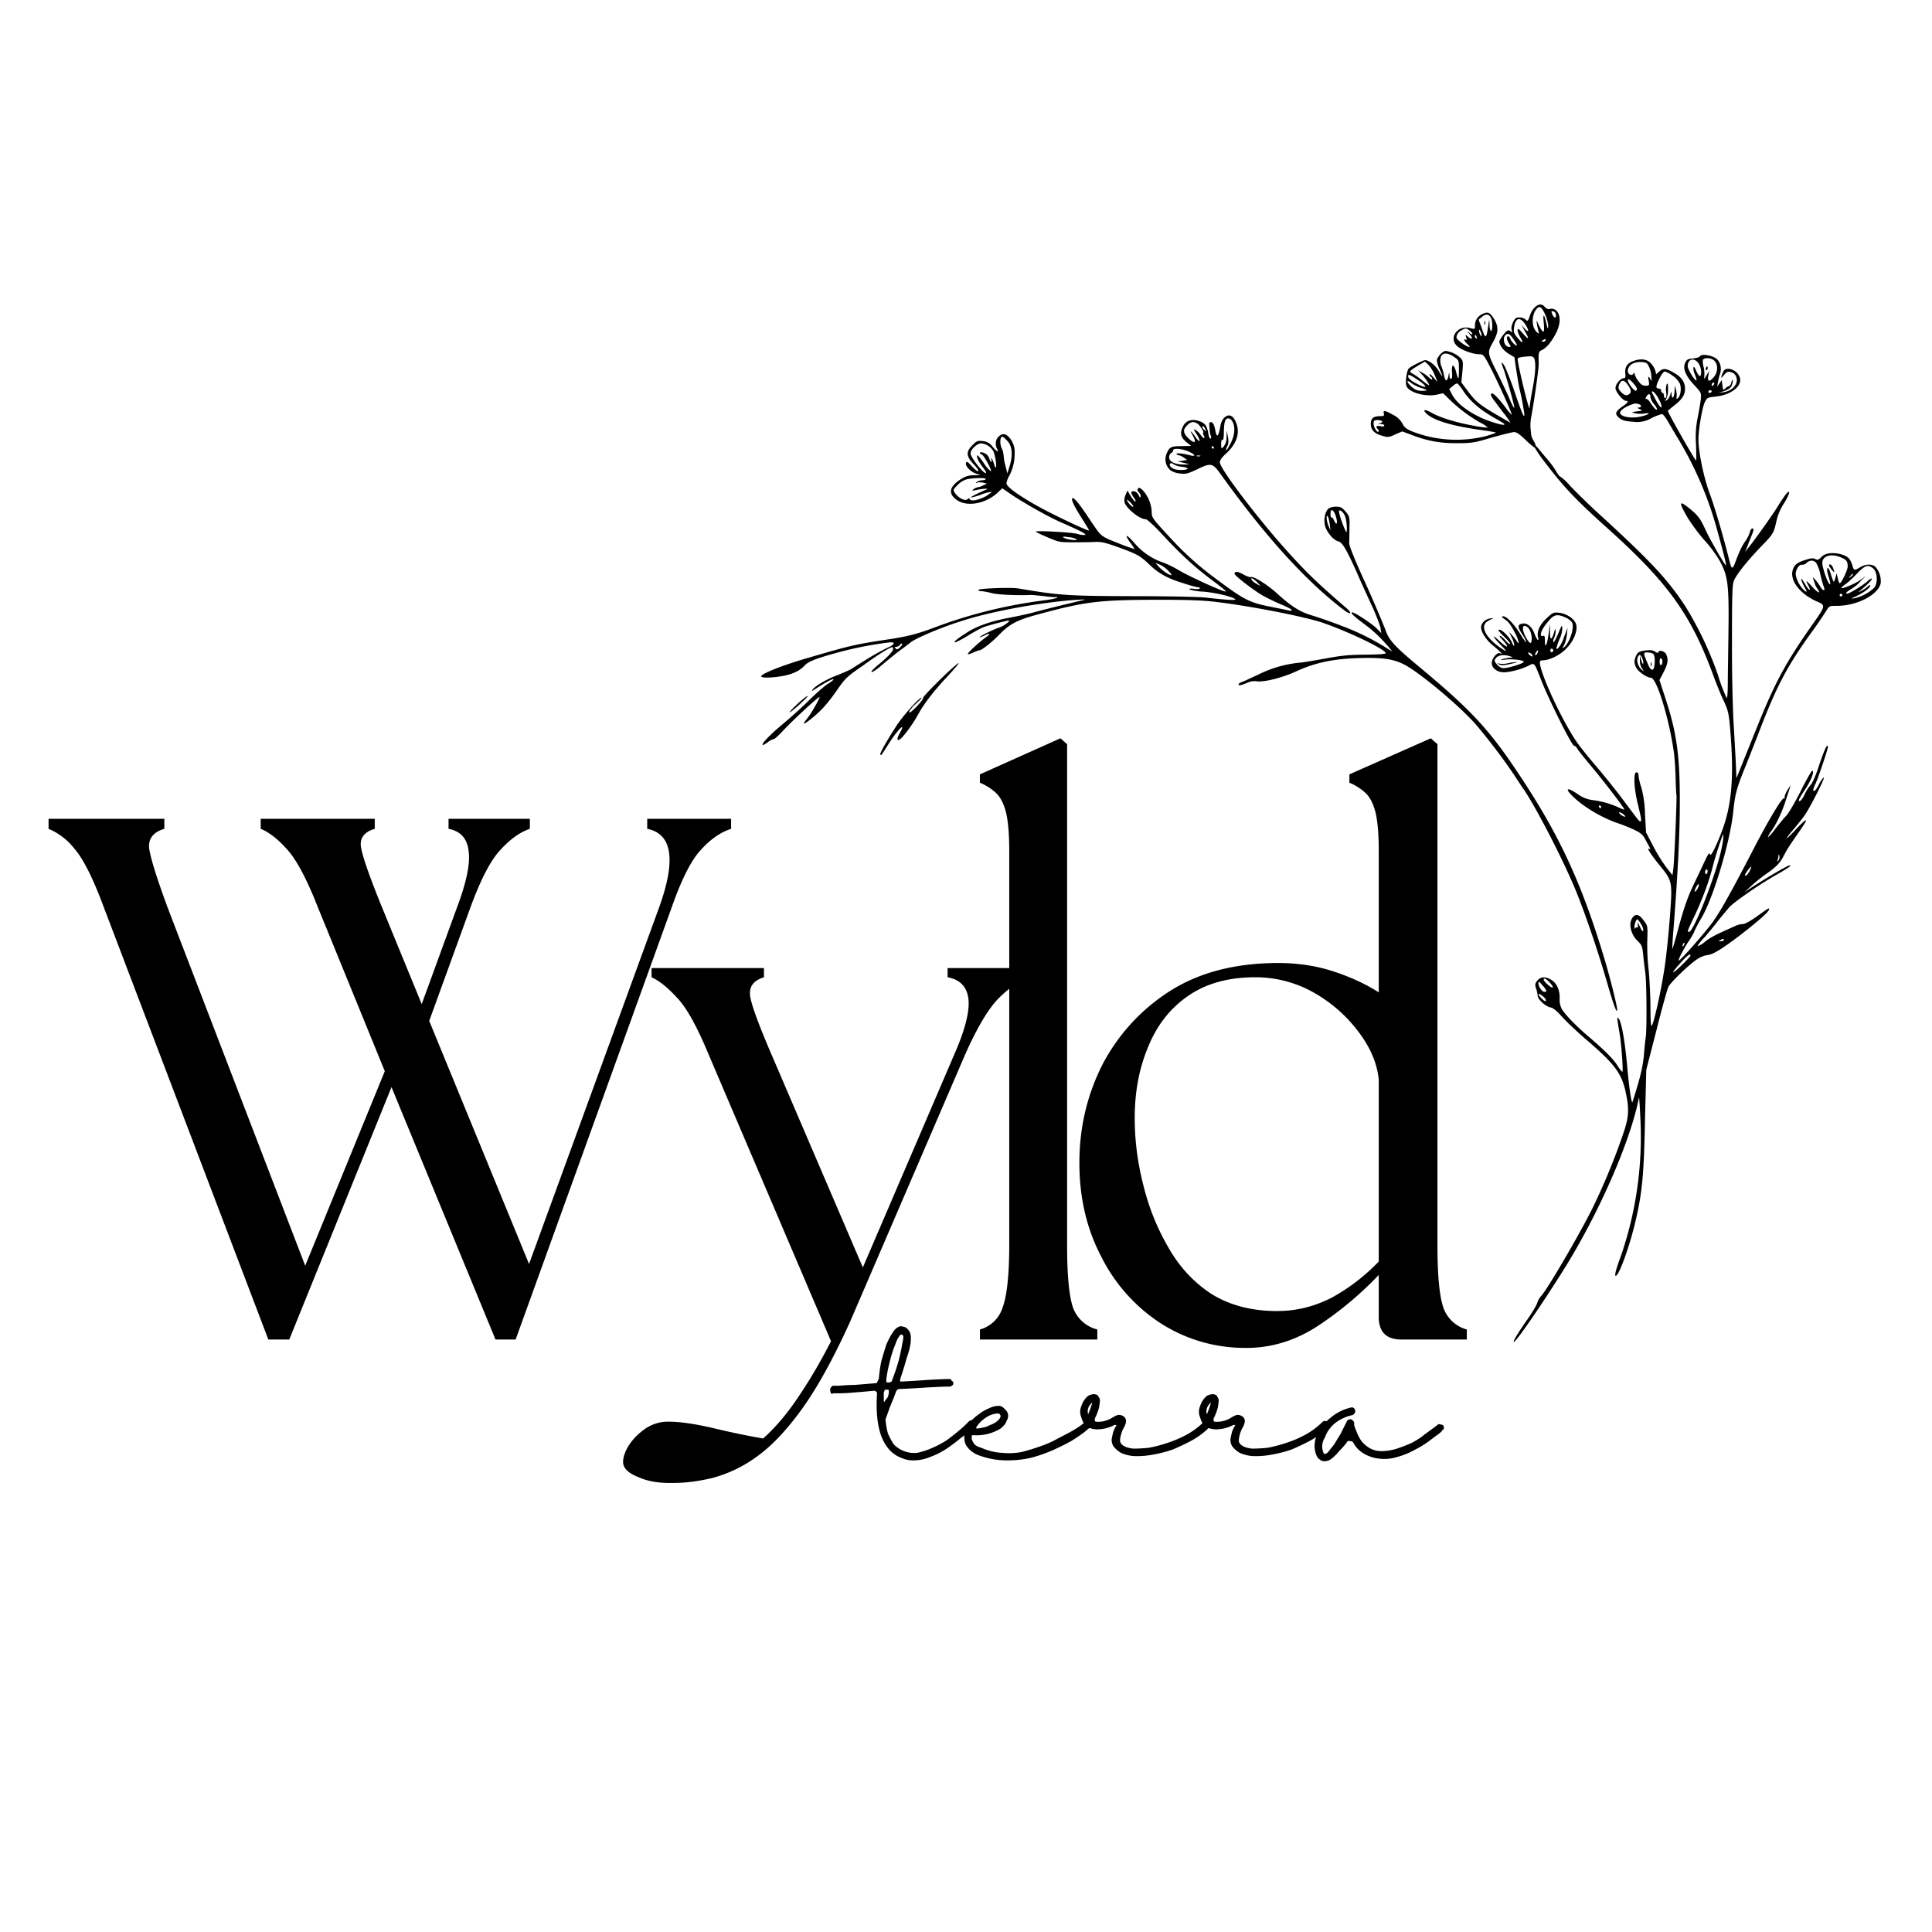
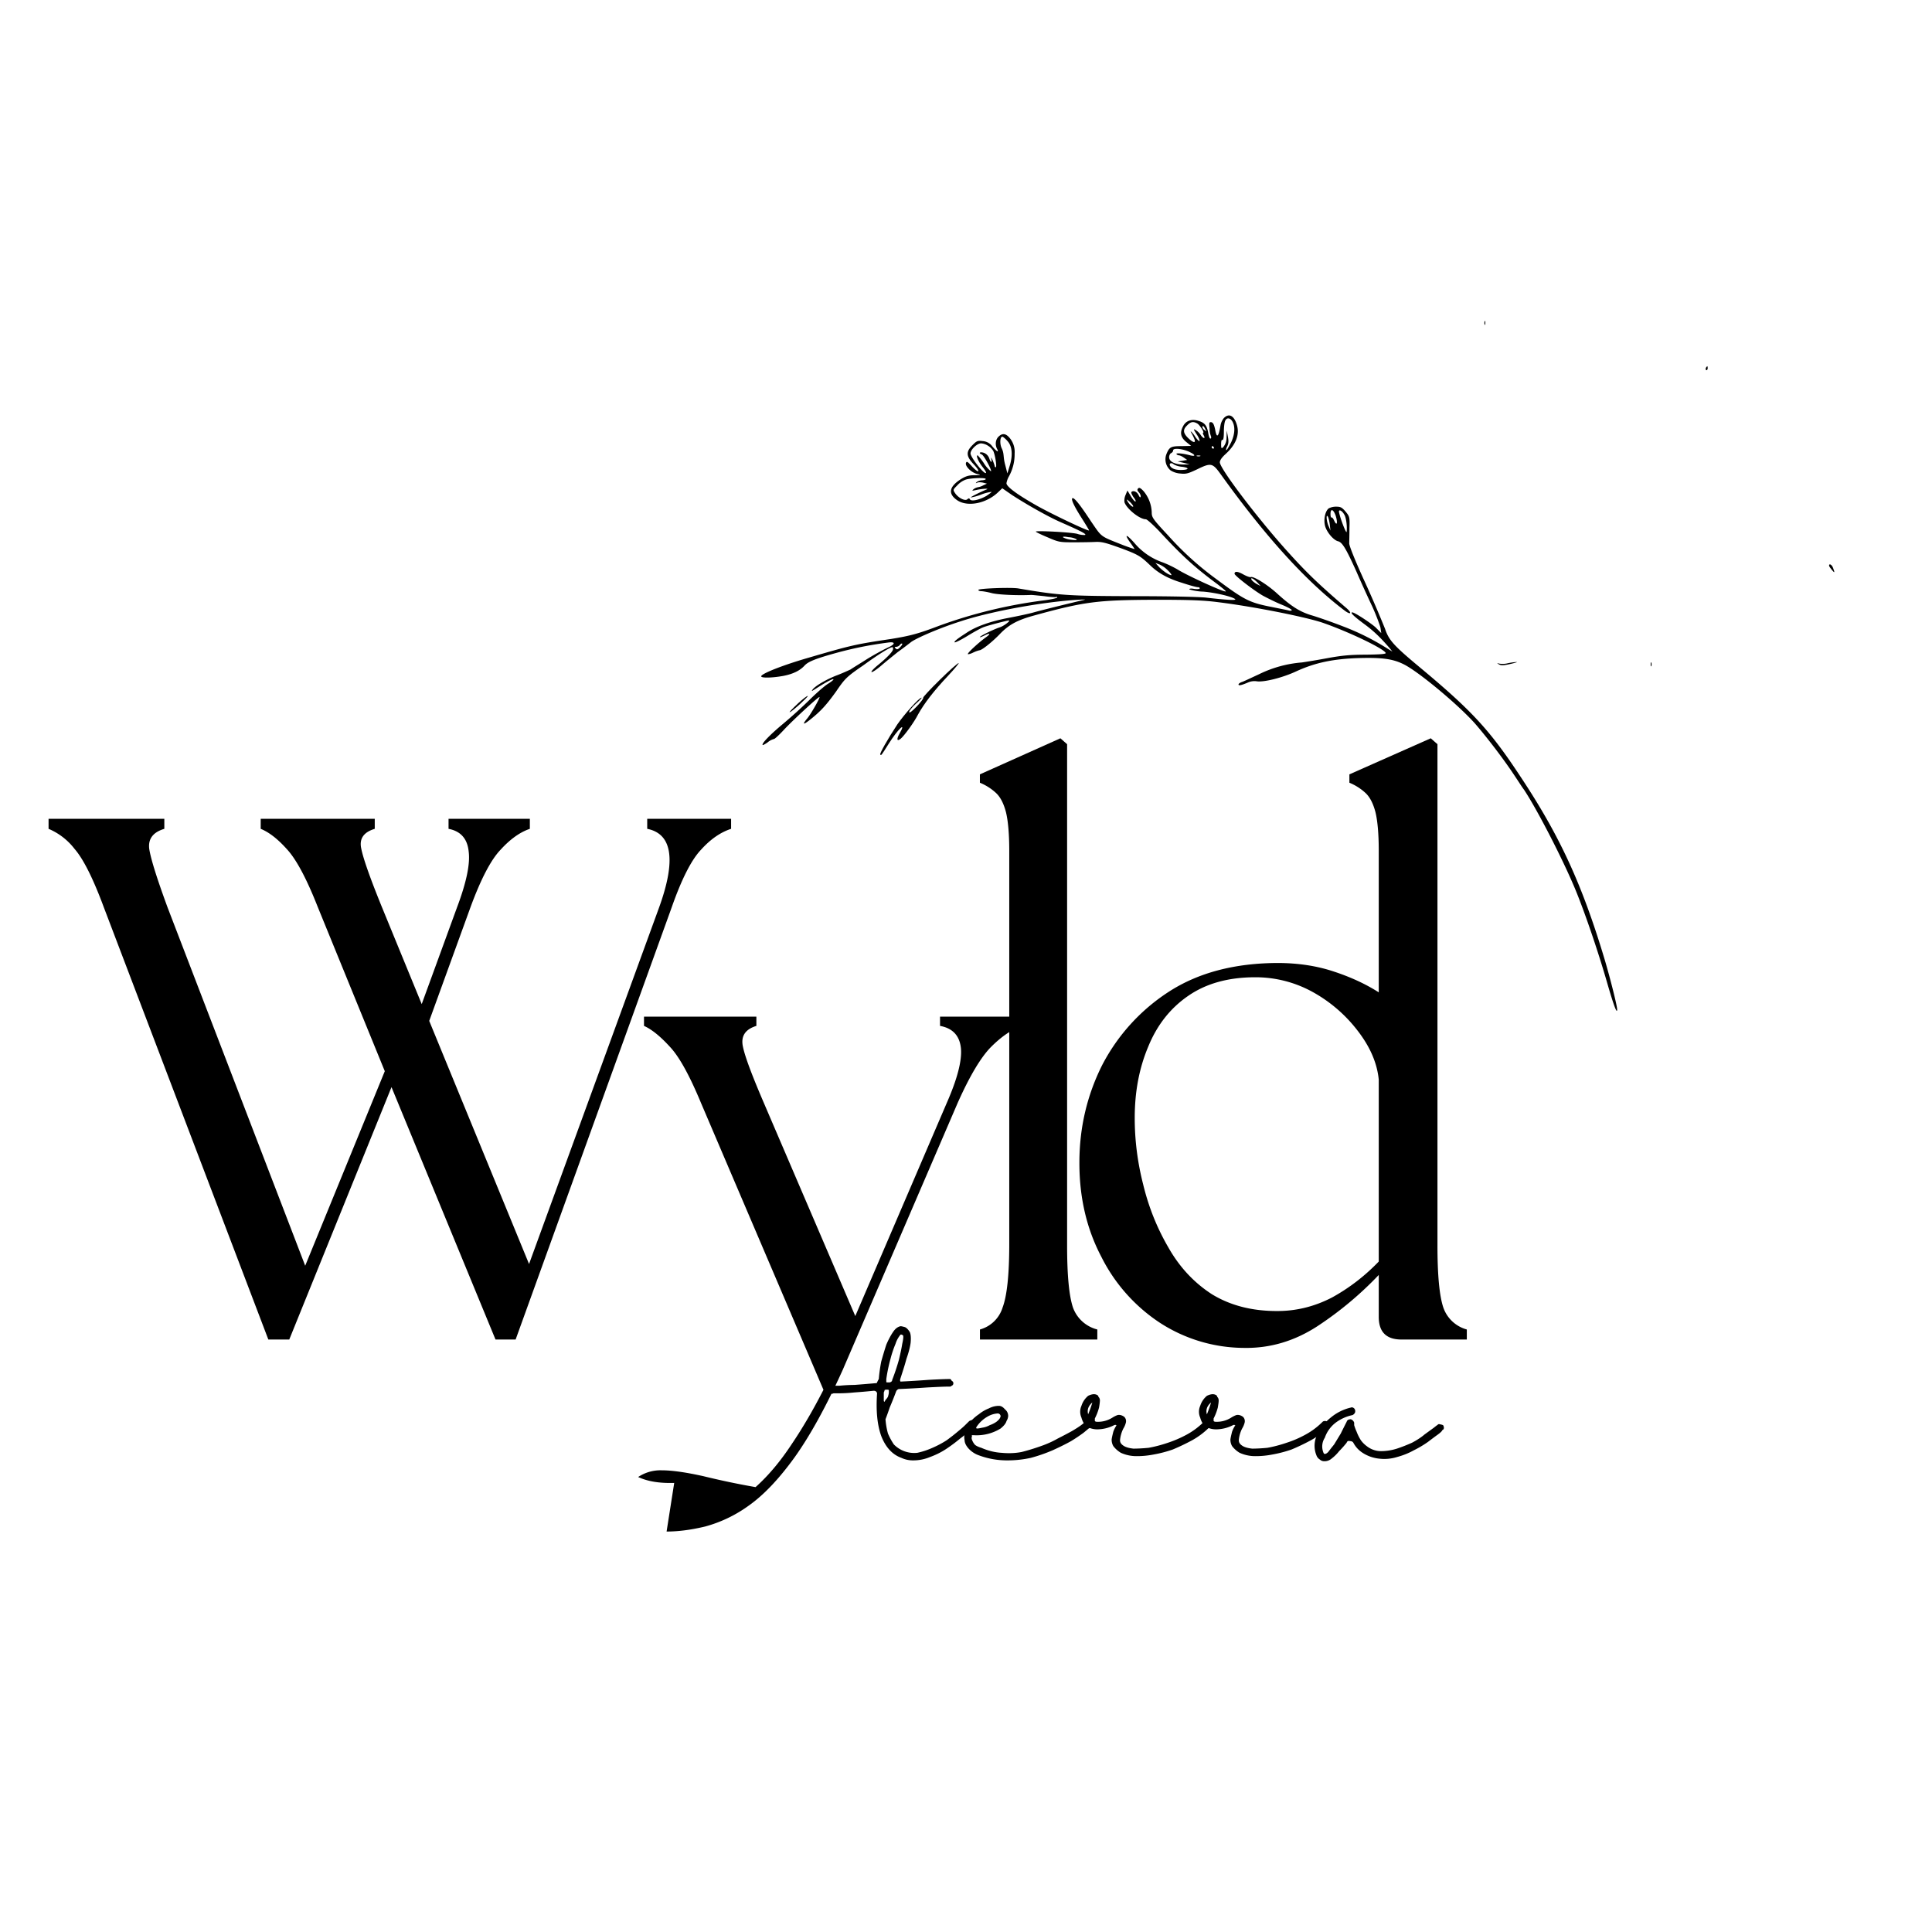
<svg xmlns="http://www.w3.org/2000/svg" data-bbox="0.905 5.674 34.141 21.959" height="48" viewBox="0 0 36 36" width="48" data-type="shape">
  <g>
    <defs>
      <clipPath id="18b0f13d-90f1-4d97-94ce-d4167f11ea10">
        <path d="M.488 15H14v10H.488Zm0 0" />
      </clipPath>
      <clipPath id="22250627-677d-4ffe-81f3-43b999ee5c15">
-         <path d="M25 5.648h5V9h-5Zm0 0" />
-       </clipPath>
+         </clipPath>
      <clipPath id="a1c16991-66d2-4a4a-8023-678df85e5499">
        <path d="M27 5.648h1V7h-1Zm0 0" />
      </clipPath>
      <clipPath id="5f9e6347-2b29-47c6-83f9-514a81033751">
        <path d="M27 6h8.059v19.016H27Zm0 0" />
      </clipPath>
      <clipPath id="3b66268b-e6b2-4cda-8338-99edf2850b46">
        <path d="M14.184 8H31v11H14.184Zm0 0" />
      </clipPath>
      <clipPath id="600e97bf-65e3-4147-9489-6d98fc04a425">
        <path d="M14.184 12H16v2h-1.816Zm0 0" />
      </clipPath>
    </defs>
    <g clip-path="url(#18b0f13d-90f1-4d97-94ce-d4167f11ea10)">
      <path d="M5.92 16.898q-.314-.797-.578-1.079-.251-.28-.484-.375v-.187h2.125v.187q-.316.095-.25.375.058.282.375 1.063l.75 1.828.656-1.797q.265-.702.219-1.047-.036-.357-.375-.422v-.187h1.515v.187c-.187.063-.37.196-.547.391q-.27.282-.562 1.078l-.766 2.11 1.86 4.53 2.422-6.64c.32-.883.25-1.375-.22-1.469v-.187h1.563v.187q-.298.097-.562.391-.268.282-.547 1.078L9.608 24.96h-.375l-1.938-4.703L5.39 24.96H5l-3.063-8.047q-.3-.81-.547-1.094a1.2 1.2 0 0 0-.485-.375v-.187h2.157v.187q-.317.095-.281.375.045.284.343 1.094l2.563 6.672L7.17 19.96Zm0 0" />
    </g>
-     <path d="M12.563 27.632c-.274.008-.492-.027-.672-.11q-.28-.11-.281-.28.002-.143.11-.313.111-.174.312-.313a.75.75 0 0 1 .437-.125c.188 0 .445.035.781.11q.5.122.97.203.355-.317.671-.797c.219-.324.414-.664.594-1.016l-2.281-5.343c-.211-.508-.403-.86-.579-1.047q-.269-.295-.484-.391v-.172h2.094v.172q-.315.096-.25.39c.039.188.172.54.39 1.047l1.703 3.97 1.704-3.97q.294-.669.265-1.015-.034-.357-.39-.422v-.172h1.53v.172q-.283.096-.577.39c-.188.188-.399.54-.625 1.047l-2.14 4.97q-.458 1.014-.892 1.624-.438.609-.859.907a2.5 2.5 0 0 1-.812.39q-.391.094-.72.094m0 0" />
+     <path d="M12.563 27.632c-.274.008-.492-.027-.672-.11a.75.75 0 0 1 .437-.125c.188 0 .445.035.781.11q.5.122.97.203.355-.317.671-.797c.219-.324.414-.664.594-1.016l-2.281-5.343c-.211-.508-.403-.86-.579-1.047q-.269-.295-.484-.391v-.172h2.094v.172q-.315.096-.25.39c.039.188.172.54.39 1.047l1.703 3.97 1.704-3.97q.294-.669.265-1.015-.034-.357-.39-.422v-.172h1.53v.172q-.283.096-.577.39c-.188.188-.399.54-.625 1.047l-2.14 4.97q-.458 1.014-.892 1.624-.438.609-.859.907a2.5 2.5 0 0 1-.812.39q-.391.094-.72.094m0 0" />
    <path d="M18.26 24.96v-.187a.61.61 0 0 0 .421-.407q.124-.328.125-1.172v-7.343c0-.32-.023-.563-.062-.72q-.065-.246-.188-.358a1 1 0 0 0-.297-.188v-.156l1.5-.672.125.11v9.327q-.001.845.11 1.172a.65.65 0 0 0 .453.407v.187Zm0 0" />
    <path d="M23.176 25.116a2.9 2.9 0 0 1-1.563-.468 3.17 3.17 0 0 1-1.094-1.235q-.408-.778-.406-1.75 0-.968.422-1.812a3.6 3.6 0 0 1 1.25-1.375q.824-.53 2.031-.532.563.002 1.031.157.48.157.844.39v-2.64c0-.32-.023-.563-.062-.72q-.065-.246-.188-.358a1 1 0 0 0-.297-.188v-.156l1.516-.672.125.11v9.327q-.001.845.11 1.172a.64.64 0 0 0 .437.407v.187h-1.219q-.422 0-.422-.422v-.781a6.5 6.5 0 0 1-1.14.953q-.644.42-1.375.406m-2.032-4.281c0 .406.051.82.157 1.234q.151.627.468 1.172.31.55.813.875.515.315 1.218.313.529.001 1.016-.25.481-.263.875-.672v-3.39c-.031-.313-.164-.614-.39-.907a2.7 2.7 0 0 0-.829-.719 2.2 2.2 0 0 0-1.093-.281q-.738.002-1.235.344-.504.345-.75.953-.251.596-.25 1.328m0 0" />
    <g clip-path="url(#22250627-677d-4ffe-81f3-43b999ee5c15)">
      <path d="M28.535 7.754c.035-.18.14-.871.137-.992-.008-.2-.004-.215.074-.246a.5.5 0 0 0 .137-.13c.273-.37.176-.574.086-.62-.028-.012-.067-.02-.094-.008-.027.008-.062-.008-.09-.04-.058-.062-.113-.058-.187.009a.4.4 0 0 0-.094.164c-.031.09-.04.101-.074.066-.04-.035-.086-.047-.157-.039-.054 0-.128.16-.105.23.016.047.012.051-.023.024-.032-.027-.047-.024-.09.016a.6.6 0 0 0-.086.113c-.04.058-.04.07-.004.144.023.047.086.11.144.145l.11.066.031.219c.02.121.047.293.066.383.024.09.055.242.07.344.048.265 0 .183-.156-.278a6 6 0 0 0-.187-.488c-.066-.121-.082-.098-.027.039.03.074.16.523.195.68.023.093-.023.027-.094-.149a16 16 0 0 0-.199-.422c-.207-.41-.207-.414-.102-.601.106-.188.11-.285.032-.426-.082-.137-.121-.156-.227-.105a.23.23 0 0 0-.137.226c0 .055-.007.059-.09.035-.226-.062-.406.176-.25.328.07.075.29.157.415.16.082 0 .09.004.238.297.14.274.39.832.371.832a1 1 0 0 1-.11-.132c-.128-.168-.222-.266-.253-.266q-.065-.001.047.145c.039.05.12.164.191.25.066.09.11.156.098.148-.582-.332-.621-.363-.801-.602l-.11-.148.02-.203c.016-.188.012-.203-.043-.258a.5.5 0 0 0-.266-.125c-.05 0-.14.086-.164.16-.007.031.012.106.047.18.074.16.063.168-.023.02-.063-.098-.176-.188-.246-.188-.035 0-.254.11-.301.152-.04.028-.074.266-.047.328.043.122.348.207.559.164l.125-.027.14.137c.164.156.356.3.559.414a.5.5 0 0 1 .133.09 2 2 0 0 1-.282-.04c-.32-.058-.62-.152-.773-.242-.129-.07-.172-.054-.074.032.133.117.465.215.941.285.18.023.328.05.336.055.008.007-.082.039-.195.07a2.26 2.26 0 0 1-1.352-.086c-.117-.047-.156-.078-.195-.156a.4.4 0 0 0-.176-.16c-.148-.082-.183-.09-.168-.02.012.04 0 .047-.062.047-.133 0-.18.039-.18.148 0 .114.074.184.23.223.086.027.114.023.227-.031l.129-.055.148.055c.297.117.551.168.871.164.274 0 .329-.008.653-.106.195-.054.383-.101.414-.101.047 0 .113.05.23.164.117.11.172.148.176.12.004-.019-.016-.073-.043-.12a.3.3 0 0 1-.05-.149c0-.039-.028-.136.007-.312m.406-1.953c.024.004.051.035.051.066.012.074-.043.059-.07-.02-.02-.046-.016-.054.02-.046m-1.562.402c-.055-.043-.055-.043 0 .02.074.082.055.12-.024.054-.054-.047-.054-.047-.035.012.012.04.012.05-.008.043-.05-.031-.03.023.02.07.09.082.055.086-.062.012a.7.7 0 0 1-.122-.101c-.027-.043.012-.122.082-.157.082-.047.082-.047.149 0 .027.02.055.051.055.067 0 .011-.028.007-.055-.02m.129.102a.05.05 0 0 1-.028-.043c0-.032.02-.028.036.02.007.019.007.03-.008.023m.074-.063a.2.2 0 0 1-.023-.074c0-.035 0-.035.023 0 .012.02.023.055.023.074 0 .031 0 .031-.023 0m.023-.14-.054-.145.066-.055q.105-.089.164.02c.032.055.032.246 0 .246-.011 0-.027-.055-.027-.121-.004-.113-.004-.113-.027.047-.036.23-.047.23-.122.008m-1.214.96c.21.133.226.2.02.094-.118-.058-.173-.105-.173-.144 0-.043.024-.035.153.05m.097.22c-.074 0-.117-.016-.187-.075-.047-.043-.082-.086-.074-.102.007-.007.035 0 .062.028a.7.7 0 0 0 .172.09c.07.02.125.043.125.05a.3.3 0 0 1-.098.008m.223-.247c-.04-.047-.074-.074-.074-.058s.011.039.027.046a.06.06 0 0 1 .023.043c0 .016-.03 0-.066-.035a.6.6 0 0 0-.133-.093l-.062-.036.066.075a1 1 0 0 1 .11.144c.054.086.03.074-.125-.05a1.3 1.3 0 0 0-.16-.11c-.07-.035-.055-.05.113-.152l.12-.07.067.062a.7.7 0 0 1 .117.191l.051.13Zm-.992.906q-.117-.016-.047.055c.015.016.023.04.015.047-.027.027-.09-.074-.093-.148 0-.055.011-.067.07-.067.043 0 .082.012.09.024.008.011-.012.027-.04.035-.05.008-.05.008.013.015.035 0 .066.012.066.028q-.002.03-.074.011m1.27-.937c-.024.117-.06.11-.083-.012a1 1 0 0 0-.043-.152c-.035-.067-.035-.184.004-.223q.072-.07.227.035c.09.063.09.063.09.239 0 .199-.012.207-.055.03-.043-.148-.086-.14-.074.016q.01.12-.016.122c-.026.002-.031-.028-.031-.067-.004-.062-.004-.062-.02.012m1.038.91c-.023.02-.328-.074-.468-.148-.254-.125-.43-.274-.504-.418l-.051-.098.07-.059c.031-.03.074-.05.086-.043a1 1 0 0 1 .113.149c.122.176.282.32.536.469.242.14.234.136.218.148m.73-1.547q-.055 0-.007-.027c.047-.027.05-.027.05 0 0 .012-.023.027-.042.027m-.144-.586c.063-.093.106-.074.172.067a.7.7 0 0 1 .063.218c-.004.082-.008.075-.035-.043-.047-.195-.067-.187-.047.008.015.192-.008.2-.098.02-.04-.09-.043-.09-.031-.02.004.04.02.102.027.137.02.055.016.055-.023.027-.098-.082-.11-.285-.028-.414m-.402.328c.023-.183.105-.214.203-.074.082.121.078.18-.004.09l-.062-.07.062.113c.094.164.082.176-.035.047-.074-.09-.094-.102-.098-.063 0 .028.024.09.051.137.07.117.043.121-.05.008-.067-.078-.079-.11-.067-.188m.05.329c-.015.015-.105-.075-.12-.125-.012-.028-.028-.047-.04-.047-.035 0-.027.07.016.136.04.059.04.063 0 .063-.09 0-.133-.176-.055-.23.043-.028.075-.008.145.097.035.05.063.102.055.106m.239 1.164c-.004.093-.223-.809-.223-.918 0-.02.09-.036.215-.043.063-.004.082.011.098.05.031.094.015.301-.04.582-.027.145-.05.29-.05.329m0 0" />
    </g>
    <g clip-path="url(#a1c16991-66d2-4a4a-8023-678df85e5499)">
      <path d="M27.66 6.02c0 .03.008.046.012.027a.1.1 0 0 0 0-.063c-.004-.015-.012 0-.012.036m0 0" />
    </g>
    <g clip-path="url(#5f9e6347-2b29-47c6-83f9-514a81033751)">
-       <path d="M31.676 6.637c-.008.02-.067.035-.13.043-.093.008-.112.015-.144.078q-.077.156.168.418c.133.144.133.144.121.273a6 6 0 0 1-.054.317 1.8 1.8 0 0 0-.035.504c.007.171.007.312.003.312-.02 0-.527-.89-.527-.926 0-.004.055-.05.125-.105.14-.11.195-.192.195-.305 0-.125-.062-.219-.207-.3-.152-.087-.203-.09-.277-.02l-.055.047-.015-.07a.4.4 0 0 0-.086-.137c-.074-.079-.2-.09-.34-.032q-.152.059-.133.227c.008.066 0 .086-.027.086-.063 0-.156.113-.156.183s.14.239.195.239q.093 0-.082.117c-.125.094-.13.133-.027.215.05.035.117.05.242.058a.53.53 0 0 0 .34-.066 1 1 0 0 1 .199-.078c.015 0 .058.05.097.117.04.066.133.227.211.356a6.7 6.7 0 0 1 .715 1.671c.121.438.18.664.168.676s-.3-.484-.383-.668c-.093-.203-.136-.262-.293-.39-.207-.168-.21-.125-.027.187.078.121.219.313.32.422.102.113.227.285.285.398.137.262.157.438.145 1.301-.004.36-.012.79-.012.95 0 .163-.011.288-.02.273a3 3 0 0 1-.163-.43 6.5 6.5 0 0 0-.606-1.277c-.324-.496-.644-.84-1.562-1.68a13 13 0 0 1-.582-.562 1 1 0 0 0-.184-.176c-.015 0-.047-.04-.07-.082a1.6 1.6 0 0 0-.145-.207c-.058-.07-.144-.168-.187-.223s-.082-.082-.09-.07c-.008.015.066.133.164.265.383.504.586.723 1.195 1.27 1.153 1.035 1.575 1.629 2 2.805.047.12.121.312.176.422.082.183.094.226.121.558.063.766.035 1.262-.101 1.703-.082.266-.25.637-.27.602-.027-.043-.027-.047-.137.187-.05.11-.136.285-.187.395-.106.222-.184.449-.3.89-.044.157-.079.286-.087.282 0 0 .004-.13.016-.278.086-1.082.125-1.847.125-2.468 0-.868-.059-1.282-.266-1.914l-.113-.348.078-.149c.082-.164.09-.23.047-.332-.027-.058-.145-.09-.145-.035 0 .016-.027.008-.058-.011-.047-.032-.094-.036-.188-.024-.105.016-.133.027-.164.086-.047.094-.047.16.004.246.043.074.2.176.266.176.11 0 .351.797.433 1.426a6 6 0 0 1 .028.457c.004.156.011.289.015.297.012.023-.039 1.238-.058 1.379l-.016.12-.113-.144a3 3 0 0 1-.246-.398l-.133-.254-.02-.344a2 2 0 0 0-.07-.5 1 1 0 0 1-.05-.219c0-.039-.016-.058-.04-.058-.058 0-.047.293.024.582.062.254.078.332.05.332-.023 0-.011.015-.332-.414-.14-.188-.355-.453-.472-.59a9 9 0 0 1-.344-.422c-.203-.274-.531-.922-.668-1.313-.07-.203-.074-.261-.016-.261.133 0 .325-.09.446-.215.152-.149.23-.36.183-.473-.039-.094-.175-.183-.308-.199-.106-.012-.117-.008-.239.105-.132.125-.183.247-.156.356.02.094-.023.043-.07-.078-.05-.133-.145-.203-.23-.18-.087.02-.083.063.007.203a.5.5 0 0 1 .074.145c0 .011-.046-.047-.101-.137-.125-.203-.266-.348-.328-.348-.04 0-.035.016.039.063.062.043.113.117.176.242a.7.7 0 0 1 .074.191c-.004.008-.024-.003-.035-.03-.016-.02-.051-.071-.086-.11l-.063-.067.051.102c.027.059.05.125.047.148 0 .028-.02 0-.043-.054-.043-.094-.18-.235-.23-.235-.04 0-.024.02.093.137.067.063.11.117.102.129-.008.008-.04-.016-.07-.05a.6.6 0 0 0-.102-.098c-.04-.016-.027.007.039.078.125.14.098.16-.047.03-.164-.155-.164-.12 0 .052q.157.157.074.105c-.308-.187-.457-.418-.336-.523a.5.5 0 0 1 .11-.063q.052-.018-.032-.008c-.097.012-.175.09-.175.168 0 .09.101.243.23.344.113.09.2.184.121.137-.047-.027-.152.098-.152.18 0 .097.098.175.223.175.113 0 .324-.054.457-.12.12-.06.105-.079.242.269.14.36.57 1.219.61 1.219.015 0 .042.02.058.05.015.028.136.18.27.34.206.246.554.695.609.793.007.012-.028.004-.078-.02a1.7 1.7 0 0 0-.497-.148.6.6 0 0 1-.289-.11c-.207-.144-.257-.113-.082.052.2.191.535.39.84.492.09.031.227.086.305.125.12.058.156.094.207.199.09.164.094.168.055.148-.055-.035.043.121.199.309.238.293.238.3.191.95-.023.304-.066.734-.101.96-.063.426-.2 1.04-.239 1.078-.015.016-.023-.11-.023-.336 0-.195-.016-.504-.031-.68a4 4 0 0 1-.028-.581c.008-.266.008-.266-.07-.368-.086-.12-.16-.132-.219-.027s-.015.285.098.402c.09.086.098.11.113.258.008.094.028.246.04.34.027.18.03 1.055.011 1.192a5 5 0 0 0-.035.335c-.016.18-.055.36-.117.57a6 6 0 0 1-.098.317c-.02.027-.066-.3-.098-.672-.043-.472-.105-.816-.156-.879-.039-.047-.039-.047.02.305.03.188.066.684.046.684a.5.5 0 0 1-.093-.121c-.078-.122-.242-.286-.54-.54-.226-.19-.452-.425-.5-.519a.4.4 0 0 1-.035-.195c.004-.149-.054-.278-.156-.34-.11-.067-.199-.059-.261.015-.047.059-.047.079-.012.176a1 1 0 0 1 .02.106c.003.07.144.199.242.218q.07.013.21.172c.082.09.286.285.461.434.524.45.653.621.73.988.063.301.056.45-.046.746-.156.461-.348.93-.57 1.387-.22.45-.84 1.516-.965 1.652a.35.35 0 0 0-.074.137c-.02.047-.094.176-.172.285-.18.254-.293.442-.258.43.062-.024.66-.906 1.031-1.516.621-1.035 1.153-2.281 1.297-3.035.004-.027.016.149.027.387a6.8 6.8 0 0 1-.375 2.598c-.074.195-.105.316-.09.332.051.05.274-.563.387-1.07.114-.5.145-.845.164-1.833l.024-.933.191-.743c.102-.41.203-.77.223-.804.043-.086.363-.395.52-.504a.5.5 0 0 1 .199-.086c.101-.004.285-.117.656-.402.344-.27.5-.41.5-.454 0-.027-.004-.027-.242.145-.106.074-.211.133-.246.133a.34.34 0 0 0-.141.035c-.379.168-.469.215-.57.297a.4.4 0 0 1-.137.082.8.8 0 0 1 .133-.168 8 8 0 0 0 .254-.309c.062-.082.16-.195.214-.258.106-.109.586-.441.91-.62.196-.114.25-.153.204-.153-.032 0-.438.238-.68.395l-.16.105.125-.113c.07-.067.195-.168.285-.23.195-.137.258-.204.34-.368.035-.07.117-.195.18-.285.203-.293.226-.328.214-.344-.007-.008-.093.07-.187.172-.207.223-.227.211-.027-.02.078-.093.164-.203.191-.242.102-.144.387-.707.36-.707-.012 0-.055.055-.09.125-.032.067-.075.125-.086.125-.036 0-.028-.027.023-.14.05-.11.227-.63.227-.676 0-.09-.059.031-.157.32-.062.2-.129.348-.168.39a.8.8 0 0 0-.109.173c-.023.054-.062.11-.082.117-.05.02-.031-.027.105-.23.106-.165.168-.329.118-.329-.012 0-.11.172-.215.383-.106.207-.223.41-.266.453-.039.04-.129.149-.2.239a1 1 0 0 1-.136.16c-.008-.008.012-.051.047-.098.098-.129.219-.383.293-.629.04-.121.074-.226.074-.234s-.027.039-.062.093c-.035.06-.055.122-.047.137.008.012.004.02-.012.008-.031-.02-.27.375-.539.89-.426.825-.644 1.215-.785 1.41-.133.188-.621.743-.637.723-.015-.011.082-.199.172-.34.055-.078.11-.171.121-.21a3 3 0 0 1 .125-.235c.219-.36.531-1.398.594-1.957.039-.379.062-.46.258-.941.094-.238.222-.563.281-.719.297-.754.484-1.105.93-1.723a8 8 0 0 0 .27-.394c.054-.09.058-.09.198-.09.368 0 .758-.2.813-.414a.4.4 0 0 0-.094-.309c-.062-.062-.187-.058-.289.004-.11.067-.117.063-.148-.047-.04-.125-.094-.168-.239-.203-.152-.03-.27-.011-.343.067-.043.047-.063.05-.102.031-.035-.02-.082-.02-.176.012-.16.05-.207.086-.242.175-.074.204.125.465.461.61.14.058.137.082-.035.332-.555.781-.754 1.148-1.11 2.035l-.28.695-.09.223-.016-.371c-.012-.207-.028-.52-.04-.695a32 32 0 0 1-.027-1.426c0-.895.004-1.117.036-1.188.046-.113.25-.37.496-.625.238-.246.246-.258.297-.488a1 1 0 0 1 .14-.328c.11-.176.133-.285.031-.164a3 3 0 0 0-.14.21c-.09.15-.453.66-.555.782l-.062.078.043-.101c.02-.055.058-.153.086-.22.035-.089.039-.116.011-.116-.02 0-.043.03-.05.07a.6.6 0 0 1-.086.168c-.063.09-.114.195-.2.43-.039.093-.058.082-.093-.059-.125-.5-.274-1-.364-1.246-.113-.297-.215-.785-.215-1.02 0-.183.07-.597.118-.695.043-.086.05-.09.195-.105.316-.032.535-.22.445-.387-.054-.113-.222-.172-.281-.102a.4.4 0 0 0-.043.094c-.016.059-.016.059.043-.008.05-.062.074-.07.129-.054a.14.14 0 0 1 .094.078c.058.129-.059.273-.239.297-.086.007-.09.003-.027-.008.125-.035.18-.074.195-.145.012-.035.016-.07.008-.078-.008-.004-.015.02-.027.055-.008.035-.028.062-.043.062-.012 0-.043.02-.067.043-.039.04-.039.035-.054-.058l-.012-.098-.086.125.016-.086a1 1 0 0 1 .039-.156c.035-.102.004-.23-.074-.285-.086-.063-.274-.09-.301-.043m.27.086c.07.07.066.215-.012.304-.086.098-.122.086-.102-.027l.016-.09-.051.086c-.043.07-.05.074-.04.024a.6.6 0 0 0-.01-.172.4.4 0 0 1-.017-.141c.024-.05.16-.043.215.016m-.301.039a.3.3 0 0 1 .054.164c0 .117-.039.105-.097-.028q-.036-.087-.047-.046a.3.3 0 0 0 .03.132c.02.051.032.098.028.102-.023.027-.164-.203-.164-.262 0-.133.113-.168.196-.062m-.93.047A.5.5 0 0 1 30.77 7c.007.102.003.121-.012.074-.04-.078-.055-.066-.035.028.011.082.007.085-.059.085-.059 0-.086-.019-.14-.093a.4.4 0 0 1-.067-.13q0-.034-.023 0c-.028.048-.102.013-.102-.05 0-.098.094-.168.227-.168.097 0 .125.012.156.063m.45.191a.4.4 0 0 1 .136.148c.035.082.015.227-.035.27-.032.023-.032.016-.024-.02a.4.4 0 0 0-.012-.132l-.023-.082-.004.101c-.004.117-.05.176-.055.067 0-.07 0-.067-.03.015-.016.047-.048.09-.067.094-.031.012-.031.008-.004-.024a.4.4 0 0 0 .035-.148c0-.148-.004-.16-.027-.125a.3.3 0 0 0-.008.145q.013.107-.016.109c-.015 0-.027-.023-.027-.05s-.012-.048-.027-.048c-.012 0-.024-.02-.024-.039 0-.02-.015-.039-.035-.039s-.047-.008-.05-.023c-.024-.035.109-.297.152-.297a.4.4 0 0 1 .144.078m-.724.148c.07.082.075.11.043.133-.015.008-.062-.039-.105-.097-.086-.133-.043-.16.062-.036m-.117.012c.07.098.078.14.043.176-.047.043-.086.039-.152-.024-.063-.058-.07-.097-.031-.171.035-.067.086-.059.14.02m1.602.016c-.016.015-.031.02-.031.004 0-.035.03-.067.046-.047.008.008 0 .027-.015.043m-.031.117c0 .012-.016.027-.04.027-.02 0-.027-.015-.02-.027.005-.016.024-.023.04-.023q.019 0 .02.023m-1.02.082c.07.113.105.215.078.215-.012 0-.055-.059-.094-.13-.09-.17-.09-.167-.062-.167.015 0 .047.039.078.082m-.121.02c0 .03.027.085.062.128.07.082.082.141.024.094a1 1 0 0 1-.09-.117c-.027-.047-.062-.074-.074-.066q-.024.01 0-.04c.039-.066.078-.066.078 0m-.215.136c.055.02.05.059 0 .063q-.05-.002.016.031c.058.023.058.027-.051.04-.106.015-.106.019-.043.034a.5.5 0 0 0 .172.008c.156-.027.09.023-.078.059-.153.03-.325.007-.36-.055-.027-.035.035-.098.149-.149.11-.046.136-.054.195-.03m3.758 2.852c.11.043.133.074.133.172 0 .066-.117.312-.149.312-.008 0-.027-.043-.035-.094l-.023-.093-.02.078c-.012.047-.027.082-.035.082a1 1 0 0 1-.05-.137c-.024-.086-.052-.129-.063-.117-.016.016-.008.07.015.144.043.145.047.18.016.145-.04-.04-.129-.305-.129-.383 0-.137.16-.183.34-.11m-.457.101a.7.7 0 0 1 .078.207c.02.09.047.192.062.23.04.095-.003.106-.058.013a1 1 0 0 0-.094-.13l-.05-.05.015.05c.012.028.023.063.027.075a.3.3 0 0 0 .047.094c.07.105.008.078-.105-.047-.11-.121-.125-.125-.063-.012.063.125 0 .086-.07-.043-.04-.066-.066-.098-.066-.078s.027.082.058.14c.055.094.055.102.016.083a.53.53 0 0 1-.176-.313c0-.094.066-.191.121-.18.02.004.063-.011.082-.035.059-.054.129-.054.176-.004m1.062.106c.082.062.094.27.024.36a.8.8 0 0 1-.371.198c-.075.012-.067.008.05-.046.137-.067.247-.153.247-.196 0-.011-.024 0-.055.028a.6.6 0 0 1-.117.078c-.059.027-.059.027-.016-.008.121-.098.215-.191.215-.219 0-.015-.04.008-.082.047-.074.07-.336.23-.375.23-.043 0-.008-.039.066-.082a.7.7 0 0 0 .18-.148l.098-.098-.09.067c-.094.07-.344.176-.364.156-.003-.008.028-.035.075-.07.043-.028.144-.121.218-.2.145-.152.204-.175.297-.097m-.37.113c0 .004-.02.024-.044.043q-.059.046-.011-.012.053-.06.054-.03m-.2.387c0 .012-.012.023-.027.023a.025.025 0 0 1-.024-.023c0-.016.012-.027.024-.027.015 0 .027.011.027.027m-5.152.418c.058.027.11.074.12.101.036.11-.054.368-.152.45-.039.03-.039.03 0-.043a.6.6 0 0 0 .051-.2l.012-.12-.066.175a.6.6 0 0 1-.11.207c-.035.024-.039.02-.02-.043a1 1 0 0 1 .06-.156.5.5 0 0 0 .038-.176c-.004-.07-.011-.055-.078.106-.043.101-.082.171-.09.156a.13.13 0 0 1 .016-.078.3.3 0 0 0 .027-.121c0-.063-.008-.059-.031.027-.047.152-.078.133-.074-.04.004-.151.004-.151-.024.044-.027.219-.07.308-.07.14 0-.082-.008-.097-.035-.09-.027.012-.04 0-.04-.027.005-.062.044-.133.15-.258.1-.117.16-.124.316-.054m-.723.172c.047.03.086.125.086.215 0 .109-.031.113-.094.003-.097-.16-.09-.285.008-.218m.488.437q-.002.024-.027.035c-.016.004-.027-.011-.027-.035 0-.02.011-.035.027-.031s.027.02.027.031m-.293.047c-.007.024-.027.043-.039.043-.011 0-.008-.023.008-.05.035-.055.055-.052.031.007m-.109.027c.016.02.02.04.004.04-.012 0-.035-.02-.055-.04-.015-.02-.02-.035-.004-.035.012 0 .035.016.055.035m2.258-.011c.023.011.035.062.035.136-.004.192-.059.22-.129.055-.086-.203-.09-.215-.012-.215.04 0 .086.008.106.024m-2.656.05c.062.02.062.02-.012.024a1 1 0 0 0-.137.027c-.047.016-.031.02.059.008.129-.016.34.012.34.04 0 .034-.313.128-.391.12a.2.2 0 0 1-.113-.074c-.051-.066-.051-.07-.008-.121.047-.05.148-.063.262-.024m2.46.043c.016.036.02.075.016.09-.008.016-.023-.011-.035-.058l-.027-.086v.086a.26.26 0 0 0 .039.148c.043.063.043.063-.012.02-.059-.055-.09-.153-.07-.22.023-.07.062-.062.09.02m.372.055c0 .027-.008.055-.024.063-.015.011-.027-.016-.027-.063 0-.043.012-.07.027-.062.016.007.024.039.024.062m-1.141 2.707c0 .012-.008.024-.012.024-.008 0-.02-.012-.027-.024-.008-.015-.004-.027.012-.027.011 0 .027.012.027.027m.41.133c.027.02.043.043.035.047-.008.008-.039-.008-.074-.031-.07-.055-.035-.067.04-.016m1.84.605c-.082.45-.523 1.59-.613 1.59-.04 0-.032-.015.117-.328.14-.305.254-.613.32-.87.05-.208.192-.634.203-.622a1 1 0 0 1-.027.23m1.05.262c-.023.02-.027.02-.011-.015a.4.4 0 0 0 .016-.09q.008-.029.015.02c.008.03-.004.07-.02.085m-.53.188c-.04.074-.09.12-.09.082 0-.028.097-.157.117-.157.004 0-.008.036-.028.075m-.786.011c0 .02-.008.043-.023.051-.012.008-.024-.008-.024-.035s.012-.05.024-.05c.015 0 .023.015.023.034m-.183.317c-.024.039-.047.07-.055.062-.016-.015.047-.14.07-.14.012 0 .004.035-.015.078m-1.016.785c-.008.027-.027.008-.062-.07-.043-.082-.051-.09-.043-.043.011.043.007.066-.008.058-.012-.008-.031 0-.035.016q-.014.024-.016-.027c0-.032.012-.079.027-.11.024-.047.028-.043.086.043.035.047.055.11.051.133m1.5.18c0 .011-.027.023-.055.02-.054 0-.054 0-.007-.02a.2.2 0 0 1 .054-.024c.004-.004.008.008.008.024m-.738.086c-.008.023-.02.035-.028.027-.003-.008-.003-.024.008-.04.02-.038.035-.03.02.013m.117.207c0 .007-.074.09-.164.175-.2.196-.211.164-.02-.043q.186-.21.184-.132m-2.621.5c.039.039.062.082.055.09-.02.019-.168-.11-.168-.145 0-.04.043-.02.113.055m-.063.152c0 .012-.015.02-.035.02-.047 0-.113-.094-.113-.16 0-.044.012-.036.074.038a.4.4 0 0 1 .074.102m-.015.16c.008.02.004.035-.004.035-.024 0-.129-.105-.129-.129 0-.03.117.051.133.094m0 0" />
-     </g>
+       </g>
    <path d="M31.785 6.86c-.004.019 0 .038.012.038.015 0 .023-.02.023-.039 0-.02-.004-.035-.008-.035a.1.1 0 0 0-.027.035m0 0" />
    <path d="M34.082 10.54c0 .01.023.046.05.077.056.067.06.059.024-.035-.02-.059-.074-.09-.074-.043m0 0" />
    <path d="M30.758 12.379q0 .054.012.031a.1.1 0 0 0 0-.062q-.012-.023-.012.03m0 0" />
    <path d="M28.11 12.355a.4.4 0 0 1-.165.012c-.058-.012-.058-.012-.008.016.04.02.094.015.211-.012.086-.02.137-.035.11-.035a1 1 0 0 0-.149.02m0 0" />
    <path d="M22.805 7.79a.3.3 0 0 0-.063.14q-.057.332-.101.066c-.02-.086-.036-.121-.07-.129-.04-.004-.044.008-.032.117a.4.4 0 0 0 .027.149c.004.015.004.031-.007.039-.016.008-.032-.031-.043-.09-.024-.148-.063-.203-.18-.238-.125-.043-.238-.008-.29.097-.066.122-.046.207.056.293l.093.075-.18.004c-.195 0-.226.015-.28.148a.27.27 0 0 0 .078.305.4.4 0 0 0 .187.058c.102.012.148-.004.305-.078.265-.129.289-.121.449.102.828 1.152 1.582 1.984 2.293 2.523.121.094.156.059.043-.039-.555-.477-.762-.68-1.137-1.098-.547-.613-1.223-1.504-1.223-1.62q.002-.06.114-.16c.183-.169.254-.349.207-.524-.051-.184-.149-.239-.246-.14m.164.073c.05.098.039.239-.032.387-.039.074-.074.137-.085.137s-.004-.035.015-.07c.028-.055.028-.102.012-.184l-.02-.11-.004.133a.27.27 0 0 1-.066.18c-.031.027-.035.016-.035-.059 0-.054.008-.09.023-.078.016.008.028-.043.028-.148 0-.094.011-.188.027-.215.031-.063.098-.05.137.027m-.66.028c.043.023.14.172.109.172-.008 0-.004.023.012.05.039.07-.012.063-.059-.011a.3.3 0 0 0-.094-.09c-.043-.024-.039-.016.016.074.039.055.062.11.059.129-.004.015-.04-.02-.079-.074a.4.4 0 0 0-.082-.102c-.007 0-.003.012.008.027.012.02.035.063.051.102.043.094-.012.09-.113-.008-.094-.094-.098-.156-.016-.234.063-.067.113-.078.188-.035m.148.101c.027.055.027.055-.008.024-.027-.016-.043-.043-.043-.055 0-.04.024-.024.051.031m.16.344c.008.012.004.023-.012.023-.011 0-.027-.011-.027-.023 0-.016.008-.024.012-.024.008 0 .02.008.027.024m-.453.086c.113.05.121.09.012.062-.145-.039-.27-.046-.254-.023a.06.06 0 0 0 .043.023c.02 0 .062.02.094.043l.062.043-.09.016-.086.012.114.027.109.027-.117.004c-.156 0-.266-.054-.266-.136 0-.032.016-.067.035-.075.02-.011.04-.03.04-.054 0-.047.171-.032.304.03m.2.078a.1.1 0 0 1-.063 0c-.016-.004-.004-.012.031-.012s.047.008.031.012m-.489.156a.4.4 0 0 0 .156.043c.145.02.125.059-.031.059-.105 0-.18-.031-.2-.086-.015-.043.036-.055.075-.016m0 0" />
    <g clip-path="url(#3b66268b-e6b2-4cda-8338-99edf2850b46)">
      <path d="M18.605 8.137c-.054.054-.066.148-.027.226.043.078-.004.055-.086-.043a.24.24 0 0 0-.18-.101c-.093-.012-.113-.004-.19.074-.126.125-.122.207.023.36.062.066.097.12.082.128-.016.004-.07-.039-.122-.097-.074-.082-.093-.094-.105-.059-.023.059.102.184.21.207.075.016.071.02-.054.023-.11 0-.164.02-.254.075-.218.14-.242.273-.062.394.191.125.535.059.754-.148l.082-.078.18.125c.269.175.675.406.917.511.383.168.485.223.442.235a.4.4 0 0 1-.137-.02c-.098-.031-.777-.066-.777-.043 0 .008.097.055.219.106.207.09.226.093.488.093.152 0 .336-.003.41-.007.113-.004.187.015.469.117.324.12.367.148.55.324.153.145.329.242.586.32.141.047.27.082.293.082.024 0 .04.008.04.02 0 .016-.047.02-.106.012-.062-.012-.094-.004-.086.011a1 1 0 0 0 .258.04c.226.019.539.093.594.14q.041.039-.532-.027c-.117-.016-.71-.028-1.316-.028-1.266-.004-1.406-.011-2.191-.144-.137-.024-.747 0-.747.027 0 .012.024.024.055.024.027 0 .117.015.192.035.117.031.476.047.738.035.027 0 .137.012.246.023.11.016.207.02.219.016.008-.008.02-.004.02.008s-.118.039-.255.055a9 9 0 0 0-1.945.472c-.39.149-.54.188-.895.246-.683.102-.742.117-1.574.36-.465.136-.847.289-.847.336 0 .035.207.03.414-.008.18-.035.308-.098.394-.192.067-.074.211-.132.613-.242.305-.082.586-.14.942-.187.14-.02.14.03.004.09a5 5 0 0 0-.383.21c-.14.09-.285.176-.316.2a4 4 0 0 1-.243.105c-.199.074-.406.195-.464.266-.028.039-.024.039.039 0 .18-.117.324-.196.343-.188.016.004-.03.043-.093.082-.067.04-.227.18-.36.313a9 9 0 0 1-.488.441c-.23.192-.399.363-.375.39.008.005.05-.019.094-.05a.3.3 0 0 1 .117-.062c.015 0 .09-.07.172-.157.156-.172.664-.64.676-.625.015.012-.165.328-.235.407-.086.105-.07.117.05.023.208-.164.313-.281.493-.531.168-.246.195-.274.512-.492.285-.207.496-.336.539-.336.008 0 .012.015.012.035 0 .043-.102.152-.293.308-.075.063-.125.118-.106.121.016.004.098-.05.184-.125.086-.074.222-.183.3-.246a7 7 0 0 0 .254-.191c.11-.078.547-.266.918-.383.563-.187 1.54-.363 2.184-.402.164-.008.168-.008.063.015-.215.051-.711.172-.883.22-.094.027-.301.07-.457.1-.34.063-.617.16-.797.282-.184.117-.235.164-.219.176.008.008.113-.043.234-.117s.25-.145.29-.16c.058-.028.449-.13.484-.13.043 0-.09.102-.164.126-.11.035-.375.164-.375.183 0 .008.031-.004.074-.023.117-.063.14-.043.035.03-.14.102-.347.294-.332.31.004.007.05-.004.098-.028a.6.6 0 0 1 .117-.043c.047 0 .254-.168.39-.312.16-.164.317-.25.614-.332.965-.266 1.195-.293 2.297-.297.652 0 .89.011 1.164.047.656.082 1.598.27 1.926.379.476.164 1.148.484 1.18.566.003.02-.11.027-.368.031-.293 0-.453.016-.71.063-.184.035-.403.07-.485.082a2.2 2.2 0 0 0-.797.219c-.152.07-.297.14-.328.148-.031.012-.055.031-.055.043 0 .027.055.016.184-.04a.3.3 0 0 1 .156-.019c.133.02.477-.066.73-.183.356-.164.692-.235 1.176-.25.434-.012.633.015.84.12.277.141 1 .743 1.316 1.095.204.234.528.652.739.972.074.11.148.227.176.262.253.379.765 1.375.988 1.934.18.449.41 1.132.566 1.675.121.418.184.586.184.489 0-.07-.13-.586-.235-.938-.418-1.394-.835-2.3-1.57-3.406-.574-.871-.91-1.23-1.887-2.043-.464-.387-.562-.492-.632-.703a22 22 0 0 0-.364-.848c-.18-.39-.312-.715-.304-.75 0-.035.004-.156.004-.277.007-.207.003-.219-.07-.309-.071-.082-.095-.094-.18-.094a.3.3 0 0 0-.137.032c-.067.054-.098.21-.067.328.032.117.157.265.243.285.078.02.148.137.34.562.085.196.218.489.296.653.075.164.14.344.153.394l.015.102-.105-.106c-.09-.082-.39-.28-.434-.28q-.072-.002.207.206c.192.14.313.258.489.461l.05.063-.097-.059a4.6 4.6 0 0 0-.832-.414c-.2-.078-.45-.164-.551-.195-.235-.067-.39-.164-.656-.403-.188-.175-.461-.343-.504-.316-.016.004-.075-.016-.137-.05-.105-.06-.164-.063-.164-.013 0 .036.371.32.531.41.082.044.238.122.344.165s.191.09.191.101-.02.016-.043.012c-.023-.008-.164-.035-.316-.066-.43-.083-.52-.13-1.043-.52a5.7 5.7 0 0 1-.902-.816c-.278-.297-.305-.336-.305-.422a.65.65 0 0 0-.152-.403c-.055-.058-.082-.074-.102-.05-.02.02-.016.039.016.074.023.027.039.066.03.082-.007.02-.019.004-.038-.035-.031-.063-.098-.09-.133-.055-.008.012.008.047.035.09.031.039.051.074.043.086-.012.008-.05-.035-.086-.094l-.066-.11-.035.083a.26.26 0 0 0-.02.136c.04.121.281.317.399.317.02 0 .128.097.242.215.433.468.66.675 1.093.996.079.062.149.117.153.129.031.05-.711-.286-.902-.407a2 2 0 0 0-.27-.129 1.2 1.2 0 0 1-.527-.359c-.153-.172-.2-.18-.082-.012.046.063.082.118.082.121s-.094-.027-.207-.07c-.442-.176-.395-.14-.602-.441-.215-.328-.324-.461-.352-.434q-.035.041.192.395c.066.105.121.195.121.203 0 .027-.715-.313-.988-.469-.364-.207-.551-.348-.551-.41a.4.4 0 0 1 .047-.129.85.85 0 0 0 .105-.426.4.4 0 0 0-.11-.308q-.095-.1-.19-.004m.16.074c.094.094.11.262.051.46l-.046.15-.04-.157c-.043-.156-.015-.207-.066-.312-.039-.082-.031-.215.012-.215.012 0 .05.031.09.074m-.359.094c.04.02.082.066.102.101.035.082.07.301.043.301-.012 0-.02-.016-.02-.031a1 1 0 0 0-.039-.106q-.035-.07-.023-.02c.02.083-.012.071-.04-.015a.17.17 0 0 0-.1-.098c-.071-.023-.106.004-.036.032.039.015.2.312.168.312a.6.6 0 0 1-.129-.148 1 1 0 0 0-.117-.149c-.035 0 .008.11.09.215.07.09.082.125.05.114-.062-.024-.273-.301-.273-.364 0-.07.121-.187.195-.187.032 0 .09.015.13.043m-.043.617c.008.015-.023.023-.062.027-.043 0-.09.02-.106.035q-.032.03.008.012c.016-.012.063-.012.106-.004l.078.02-.067.031a.3.3 0 0 1-.097.035.2.2 0 0 0-.082.035c-.04.035-.036.035.054.016.11-.024.246-.031.184-.008-.113.047-.297.137-.293.149a1 1 0 0 0 .195-.055.8.8 0 0 1 .192-.05c.007.003-.04.038-.098.077-.133.074-.277.106-.305.063-.011-.024-.023-.024-.05 0-.043.035-.168-.028-.227-.117-.04-.06-.04-.063.039-.141a.4.4 0 0 1 .16-.11c.094-.03.356-.039.371-.015m2.75.512c0 .03-.07-.028-.105-.09-.024-.047-.02-.047.043.008.031.03.062.07.062.082m3.774.18c.039.128.023.198-.028.09-.02-.044-.043-.071-.05-.06-.012.004-.02-.023-.02-.066 0-.11.055-.09.098.035m.164-.016c.031.062.05.207.039.312-.004.047-.11-.219-.14-.355-.02-.075.054-.047.1.043m-.274.18.012.109-.031-.075c-.043-.085-.055-.25-.016-.183.012.02.028.09.035.148m-4.718.273q.022.024-.102.008a.4.4 0 0 1-.148-.043q-.022-.026.101-.004a.35.35 0 0 1 .149.039m1.699.578c.05.047.078.09.066.09-.043 0-.156-.078-.226-.149l-.07-.078.074.028a.5.5 0 0 1 .156.109m1.68.238.05.055-.082-.043c-.043-.027-.086-.063-.09-.082-.02-.047.059 0 .122.07m-6.668 1.195c-.04.043-.06.047-.082.024-.024-.024-.024-.031.007-.031a.1.1 0 0 0 .07-.035c.016-.024.04-.032.044-.024.007.008-.008.035-.04.066m0 0" />
    </g>
    <path d="M17.512 12.668c-.176.172-.317.324-.309.332.008.016-.05.09-.125.168q-.136.14-.137.098c0-.02.055-.09.125-.153.07-.062.118-.113.106-.113-.047 0-.32.309-.45.496-.175.266-.335.547-.32.563.02.02.012.03.16-.204.172-.273.336-.425.2-.187-.059.102-.051.156.02.098.07-.059.25-.305.327-.457.114-.204.29-.434.555-.715.125-.133.211-.239.2-.239-.02 0-.177.141-.352.313m0 0" />
    <g clip-path="url(#600e97bf-65e3-4147-9489-6d98fc04a425)">
      <path d="M14.867 13.11c-.097.09-.164.16-.152.16.035 0 .351-.29.336-.301-.008-.008-.09.054-.184.14m0 0" />
    </g>
    <path d="M18.171 26.478a.1.1 0 0 1 .016.046c0 .024-.008.04-.016.047q-.017.02-.093.078a2 2 0 0 1-.188.157 3 3 0 0 1-.25.187q-.143.096-.312.157a.8.8 0 0 1-.313.062.5.5 0 0 1-.219-.047q-.252-.091-.375-.406-.112-.31-.078-.797c0-.008-.008-.02-.015-.031-.012-.008-.024-.016-.047-.016q-.2.02-.36.031a3 3 0 0 1-.265.016h-.125q-.03.018-.047 0a.2.2 0 0 1-.016-.062q.002-.03.016-.047.018-.031.047-.032h.11a3 3 0 0 1 .28-.015q.175-.013.391-.032.03.001.031-.015.013-.03.032-.063a3 3 0 0 1 .046-.328q.048-.17.094-.312.06-.14.125-.235.06-.092.14-.109c.02 0 .048.008.079.016q.046.017.094.093.028.064.015.203-.018.128-.078.297c-.031.118-.07.235-.11.36q-.016.048 0 .062h.016q.265-.013.5-.031.247-.014.407-.016c.007 0 .02.012.03.032q.031.017.032.046-.001.036-.031.047-.02.017-.031.016c-.118 0-.258.008-.422.016q-.251.018-.531.03c-.012 0-.024.009-.032.017l-.015.015q-.065.174-.125.313a5 5 0 0 1-.078.218q.011.142.046.266.047.11.11.203a.53.53 0 0 0 .437.156q.141-.03.282-.093.139-.06.265-.141.124-.091.219-.172.094-.077.14-.125l.063-.062q.03-.014.047-.016.029.002.062.016m-1.656-.782v.047q-.001.017.016.016h.047q.046-.012.047-.047a4 4 0 0 0 .125-.375q.045-.187.062-.297.028-.122.016-.156-.019-.014-.032-.016h-.015a.5.5 0 0 0-.094.172 2 2 0 0 0-.094.281 3 3 0 0 0-.078.375m-.031.422.015-.031q.03-.03.047-.062c.008-.032.016-.055.016-.079V25.9a.13.13 0 0 0-.078 0q-.002.018-.016.047v.141q-.001.033.016.031m0 0" />
    <path d="M20.302 26.525a.1.1 0 0 1 .015.046q0 .036-.031.047l-.094.078a3 3 0 0 1-.234.157q-.143.08-.344.171a3 3 0 0 1-.406.141 2 2 0 0 1-.438.047 1.5 1.5 0 0 1-.53-.094.47.47 0 0 1-.204-.14q-.061-.076-.062-.141a.3.3 0 0 1 0-.125 1 1 0 0 1 .093-.203.8.8 0 0 1 .172-.156.7.7 0 0 1 .188-.11.4.4 0 0 1 .187-.047c.04 0 .078.024.11.063q.06.047.062.125a.2.2 0 0 1-.031.094q-.017.065-.11.14a.85.85 0 0 1-.5.125h-.03q-.02.017 0 .016-.02.033 0 .078a.3.3 0 0 0 .046.078q.031.034.125.063.188.082.375.093.2.019.375-.015a4 4 0 0 0 .36-.11q.17-.059.312-.14.152-.077.266-.14.106-.062.171-.11.061-.048.063-.047.012-.014.047-.016.03.001.047.032m-2.094.046q-.036.047 0 .047.029 0 .094-.015a.4.4 0 0 0 .14-.047.5.5 0 0 0 .125-.063q.077-.06.078-.11-.002-.012-.015-.03-.02-.014-.031-.016a.43.43 0 0 0-.204.063.6.6 0 0 0-.187.171m0 0" />
    <path d="M22.526 26.493q.03.034.031.063 0 .035-.03.047-.143.14-.313.234a4 4 0 0 1-.36.172 2.3 2.3 0 0 1-.36.094 1.6 1.6 0 0 1-.312.03.7.7 0 0 1-.296-.062.5.5 0 0 1-.141-.125.24.24 0 0 1-.031-.125c.007-.05.02-.097.03-.14a.5.5 0 0 1 .063-.125h-.015q-.001-.012-.032 0a.7.7 0 0 1-.312.078.4.4 0 0 1-.156-.031q-.036.001-.047-.016-.047-.014-.047-.062a.4.4 0 0 1-.047-.11.27.27 0 0 1 0-.219.4.4 0 0 1 .125-.187q.123-.06.188 0 0 .018.015.031a.1.1 0 0 1 .016.063q-.002.047-.016.125a1 1 0 0 1-.078.203v.047q.012.016.047.015a.5.5 0 0 0 .281-.078.5.5 0 0 1 .094-.047q.06-.014.125.032c.031.03.04.07.031.109a.4.4 0 0 1-.047.11.6.6 0 0 0-.062.218c0 .043.023.078.078.11q.06.034.172.046.123 0 .281-.015.171-.03.36-.094.185-.061.359-.156.171-.094.312-.235.012-.014.047-.015.03.002.047.015m-2.25-.14q.045-.106.078-.22-.112.096-.078.22m0 0" />
    <path d="M24.74 26.493q.03.034.03.063 0 .035-.03.047-.143.14-.313.234a4 4 0 0 1-.36.172 2.3 2.3 0 0 1-.36.094 1.6 1.6 0 0 1-.312.03.7.7 0 0 1-.296-.062.5.5 0 0 1-.141-.125.24.24 0 0 1-.031-.125c.007-.05.02-.097.03-.14a.5.5 0 0 1 .063-.125h-.015q-.001-.012-.031 0a.7.7 0 0 1-.313.078.4.4 0 0 1-.156-.031q-.036.001-.047-.016-.047-.014-.047-.062a.4.4 0 0 1-.047-.11.27.27 0 0 1 0-.219.4.4 0 0 1 .125-.187q.123-.06.188 0 0 .018.015.031a.1.1 0 0 1 .016.063c0 .03-.008.074-.016.125a1 1 0 0 1-.078.203v.047q.012.016.047.015a.5.5 0 0 0 .281-.078.5.5 0 0 1 .094-.047q.06-.014.125.032c.031.03.04.07.031.109a.4.4 0 0 1-.047.11.6.6 0 0 0-.062.218c0 .043.023.078.078.11q.06.034.172.046.123 0 .281-.015.171-.03.36-.094a2 2 0 0 0 .359-.156q.171-.094.312-.235.012-.014.047-.015.03.002.047.015m-2.25-.14q.044-.106.077-.22-.112.096-.078.22m0 0" />
    <path d="M26.89 26.556a.1.1 0 0 1 .015.047q0 .035-.031.046 0 .02-.078.079-.065.046-.188.14a2 2 0 0 1-.265.157q-.142.079-.313.125a.8.8 0 0 1-.328.03.7.7 0 0 1-.312-.109.5.5 0 0 1-.172-.187q-.017-.03-.063-.031-.048-.014-.062.03a2 2 0 0 1-.14.157.8.8 0 0 1-.142.14.2.2 0 0 1-.125.048h-.015a.12.12 0 0 1-.078-.032.15.15 0 0 1-.063-.078.47.47 0 0 1 .016-.39.9.9 0 0 1 .25-.313.9.9 0 0 1 .375-.187q.029-.013.062.015c.02.024.024.047.016.078a.1.1 0 0 1-.047.047.8.8 0 0 0-.312.14.6.6 0 0 0-.204.282.3.3 0 0 0-.03.266.1.1 0 0 0 .015.031q.03.017.078-.031.045-.06.11-.14l.124-.204q.061-.124.11-.219.013-.047.078-.047a.1.1 0 0 1 .062.063v.047a1 1 0 0 0 .047.125q.03.08.078.156a.5.5 0 0 0 .11.11.43.43 0 0 0 .265.093 1 1 0 0 0 .297-.047 3 3 0 0 0 .281-.11q.14-.074.235-.155l.172-.125q.06-.048.062-.047.03-.029.047-.016.03.002.063.016m0 0" />
  </g>
</svg>